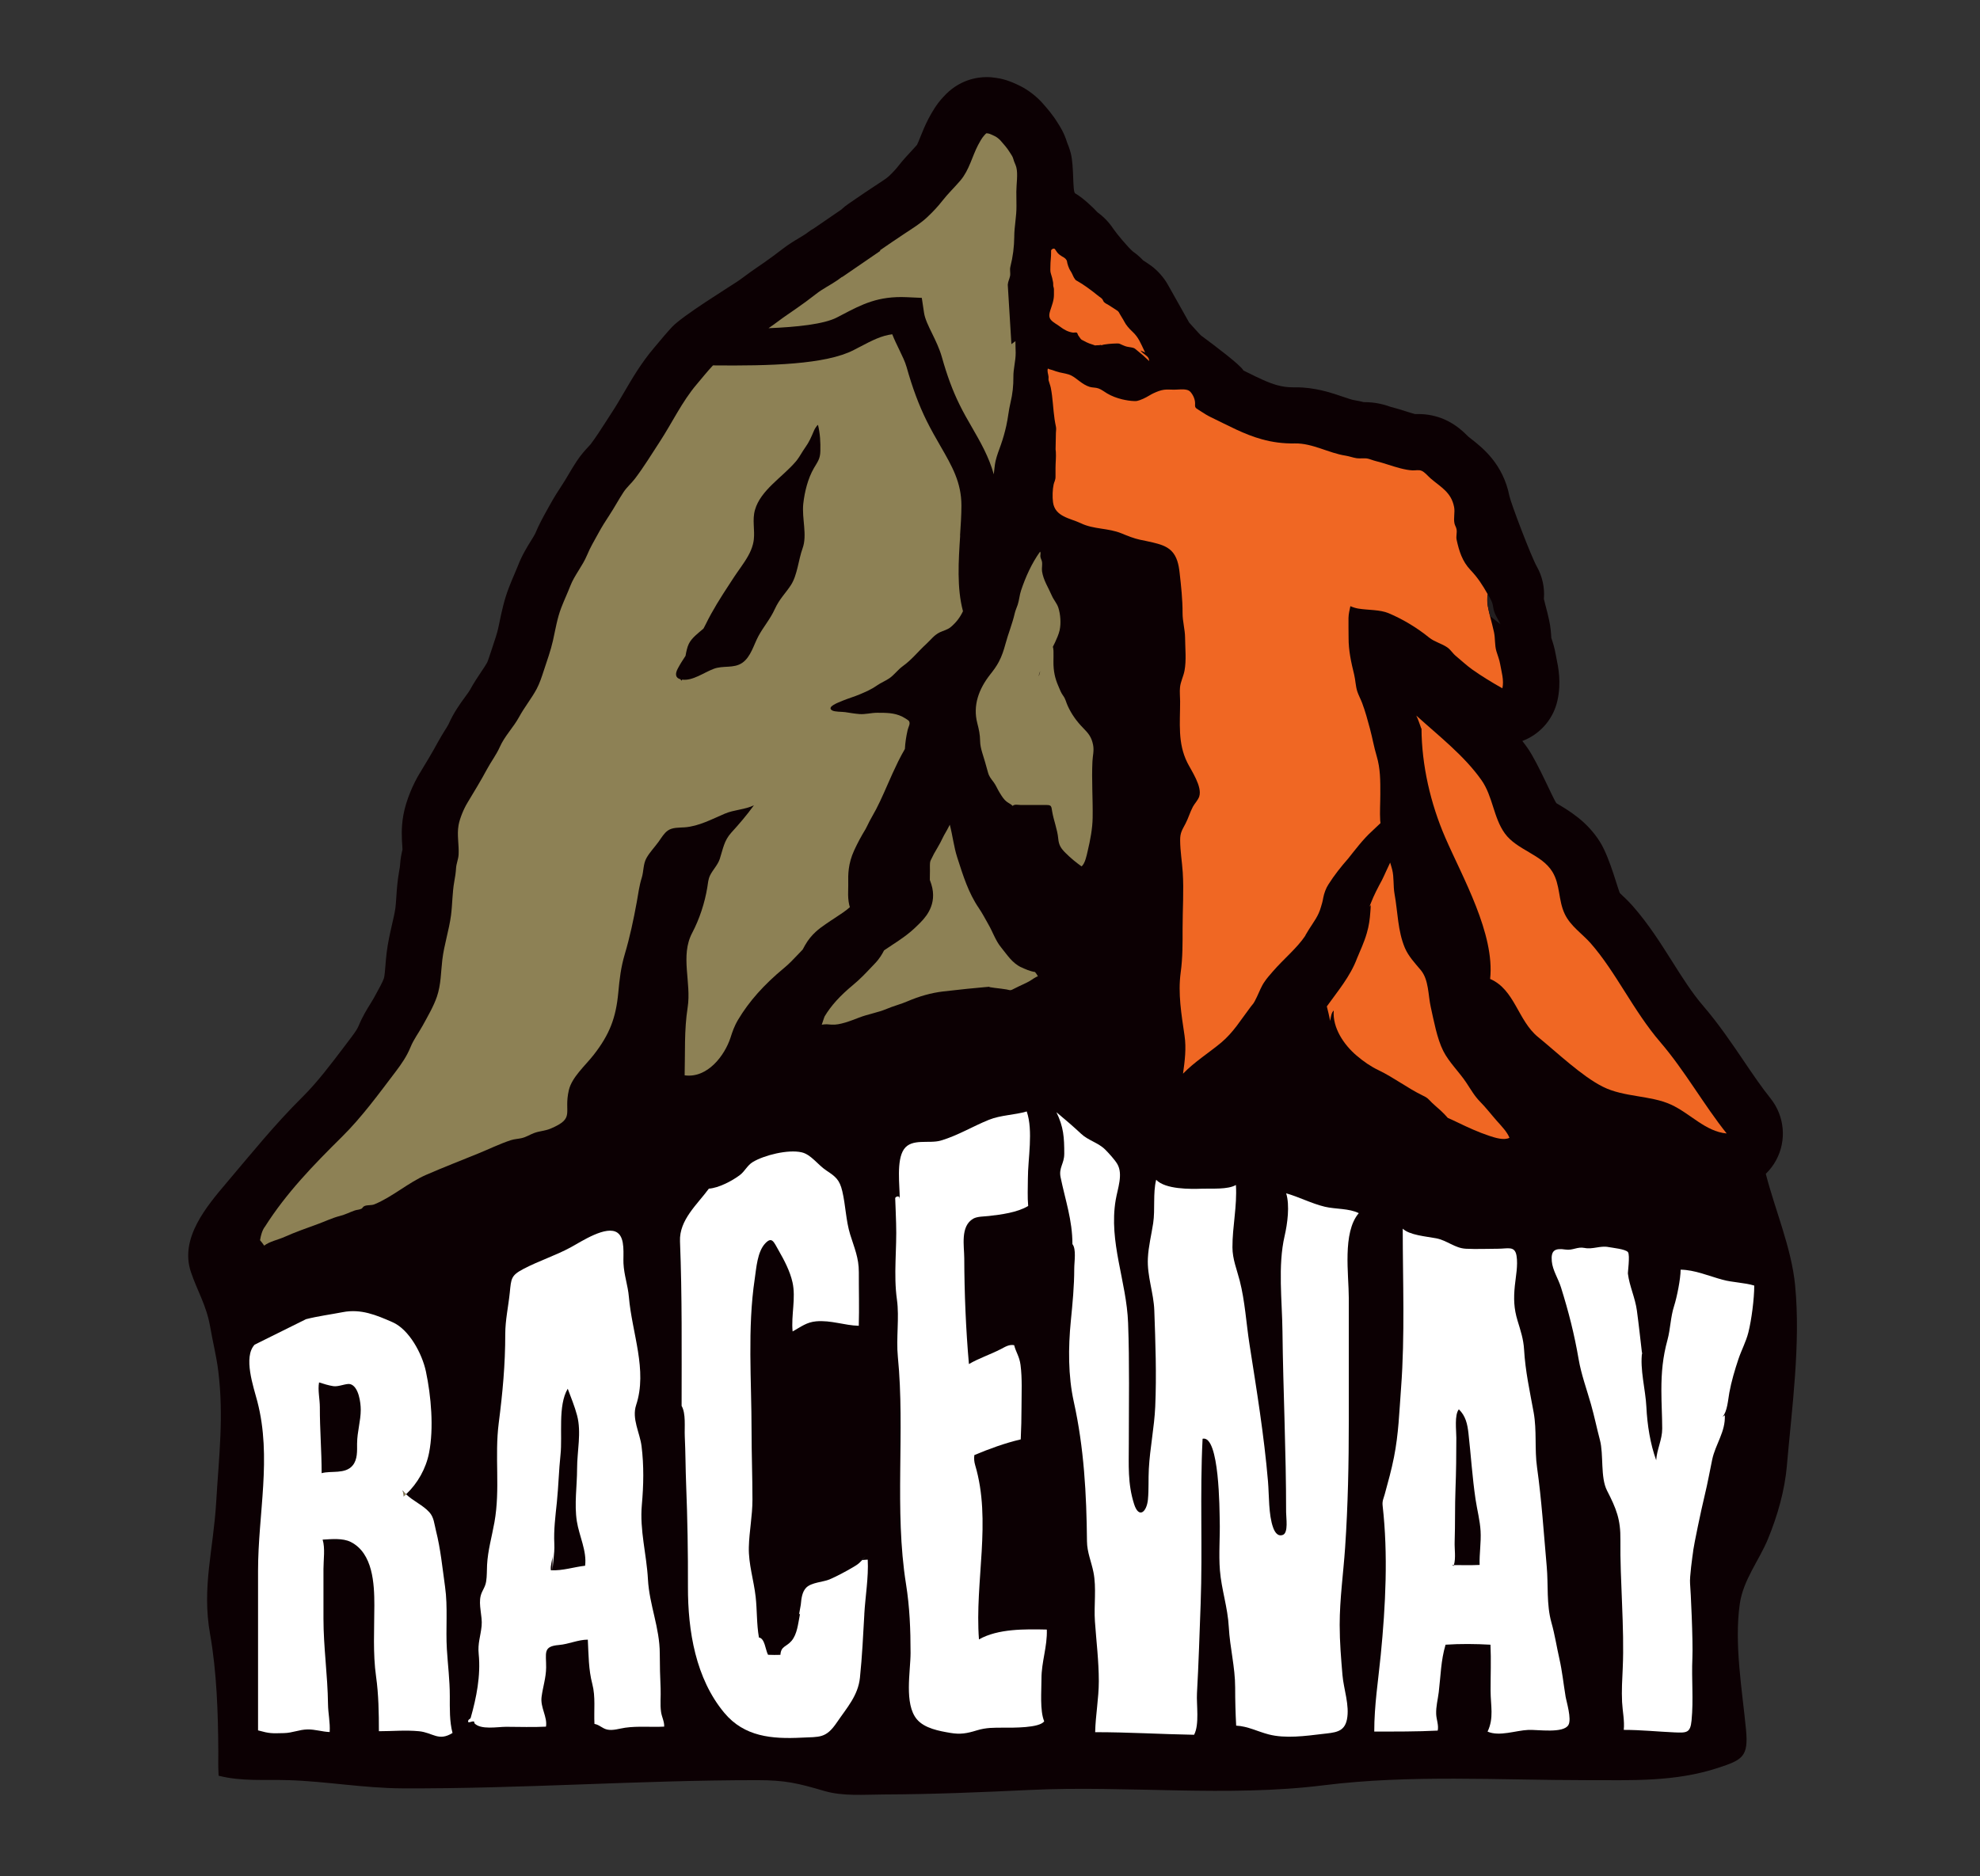
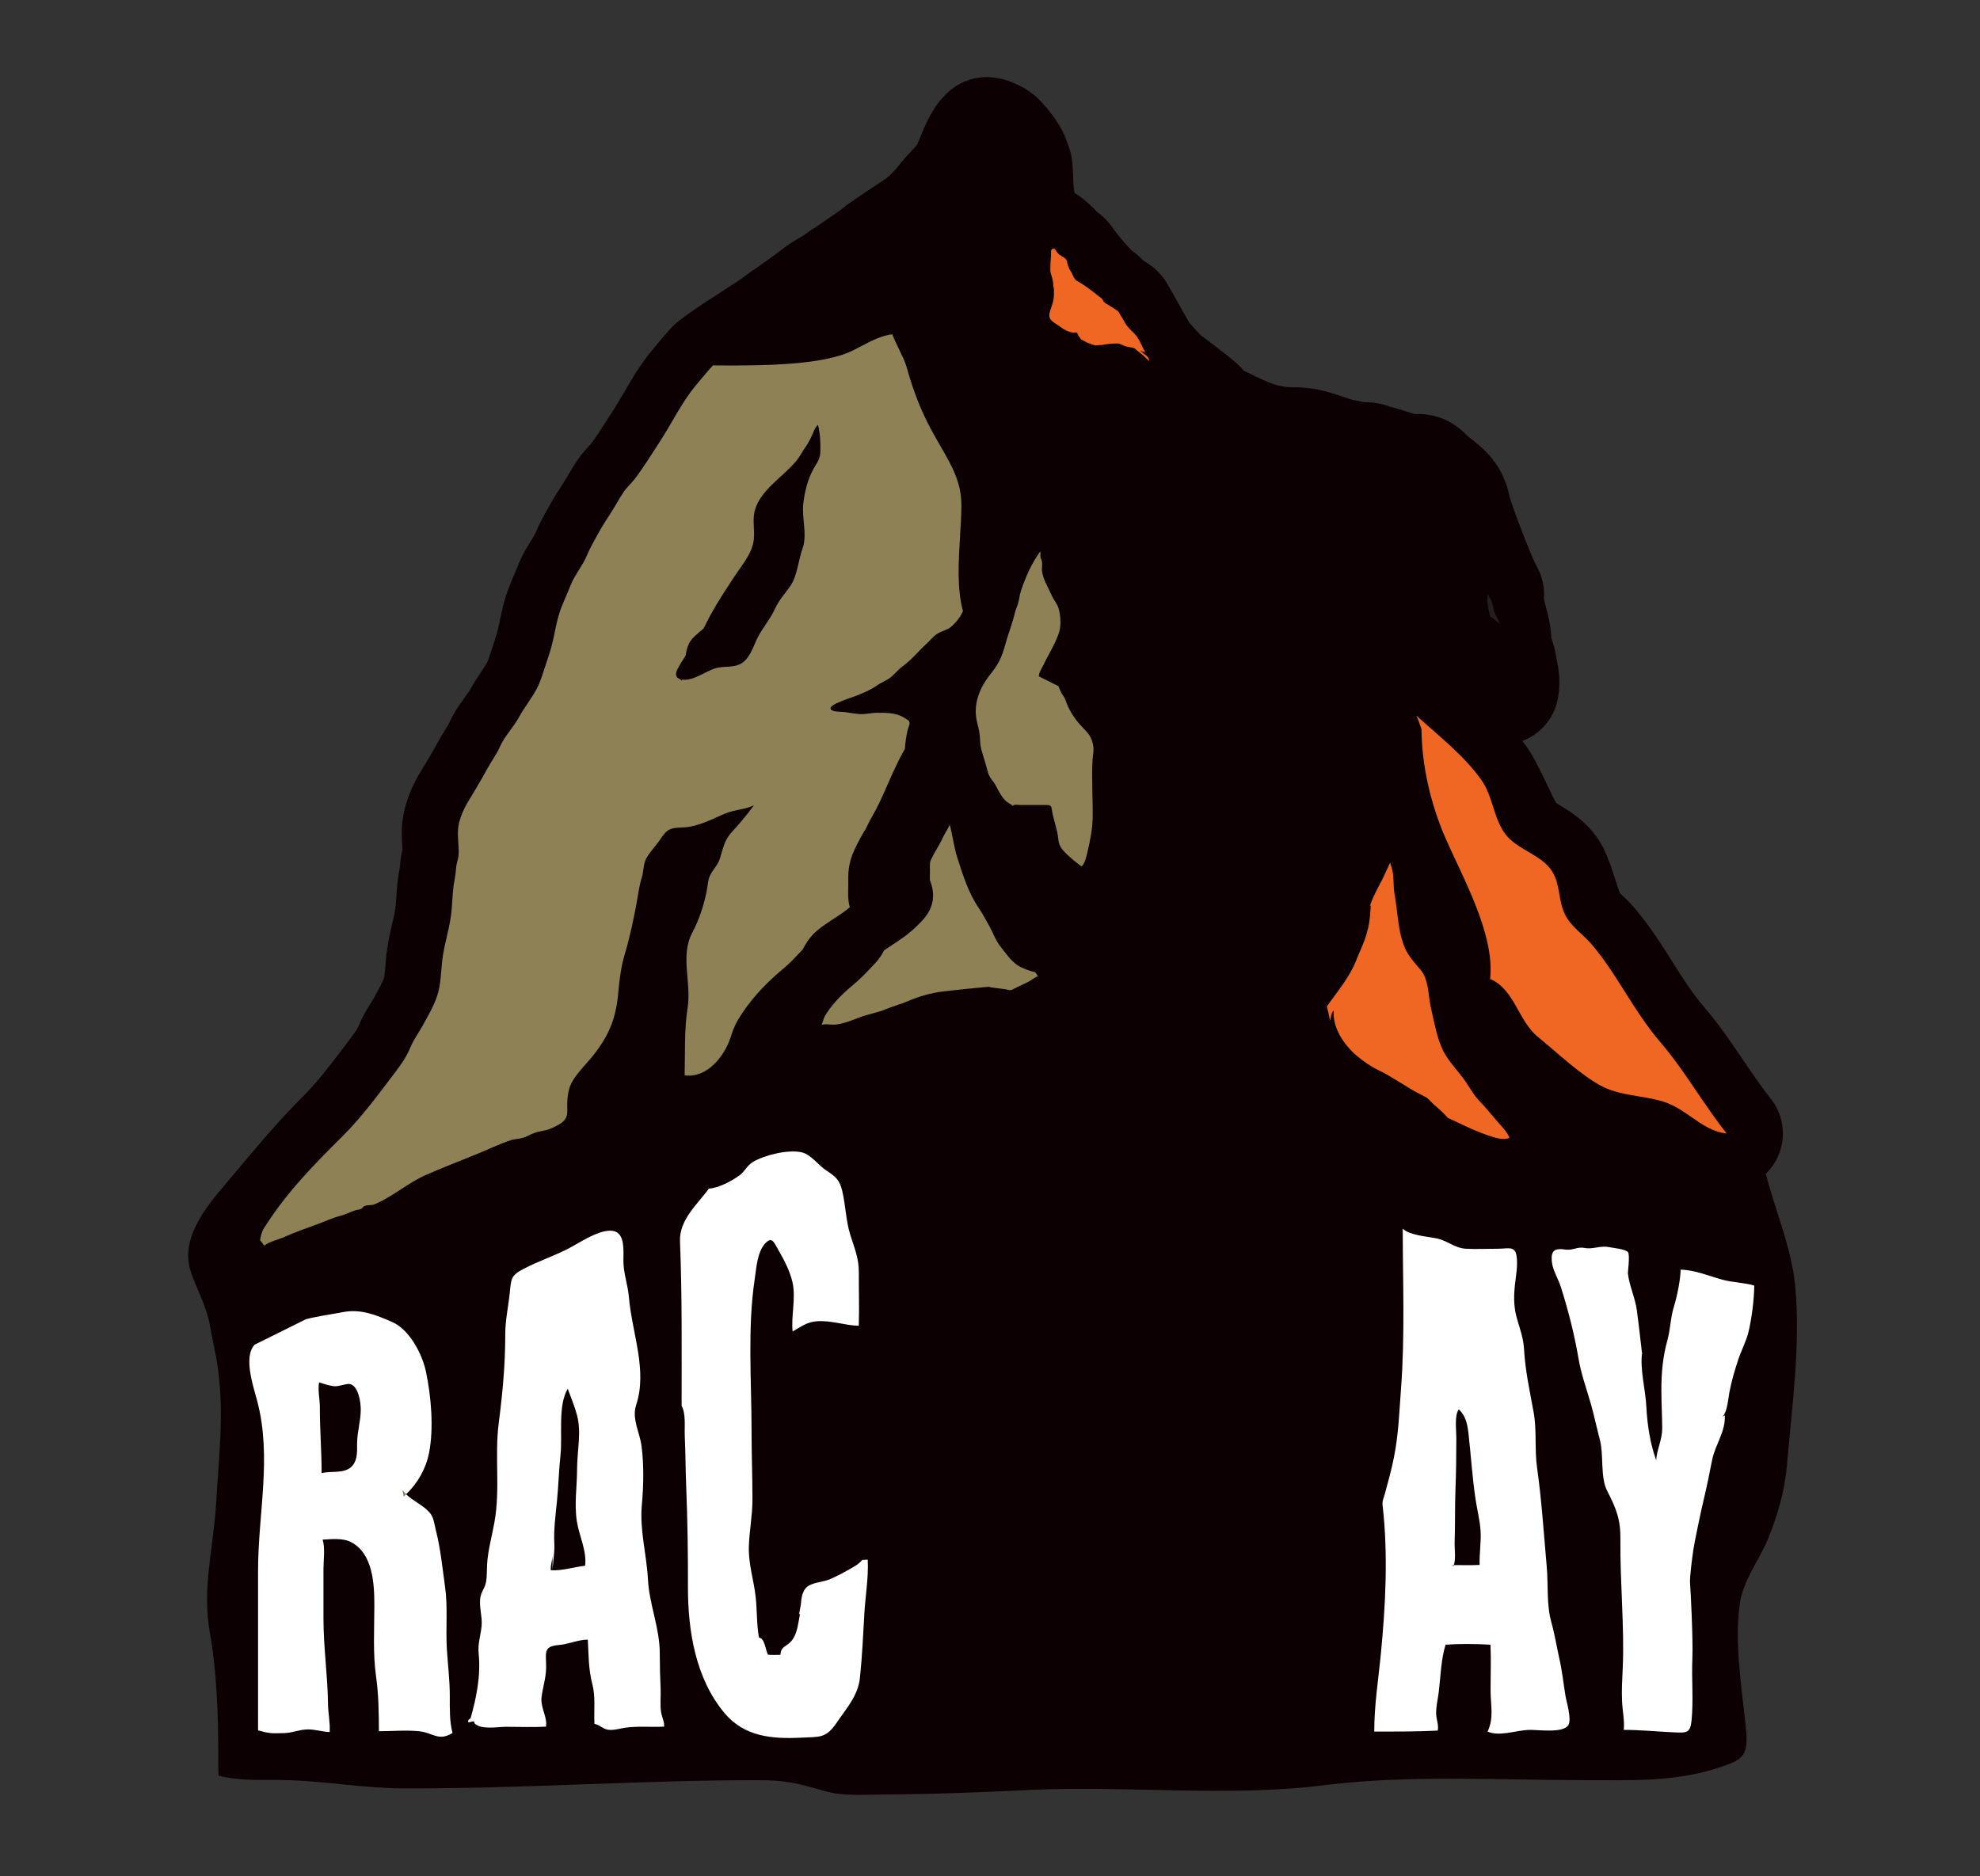
<svg xmlns="http://www.w3.org/2000/svg" viewBox="0 0 662.63 628" version="1.1" id="Layer_1">
  <rect x="0" y="0" width="662.63" height="628" fill="#333333" stroke="none" />
  <defs>
    <style>
      .st0 {
        fill: none;
      }

      .st1 {
        fill: #231f20;
      }

      .st2 {
        fill: #0c0003;
      }

      .st3 {
        fill: #f06723;
      }

      .st4 {
        fill: #fff;
      }

      .st5 {
        fill: #8d8155;
      }
    </style>
  </defs>
  <path d="M598.02,490.44c-.73,8.43-3.14,16.84-6.34,24.64-2.96,7.21-8.29,13.68-9.44,21.75-1.92,13.4.82,28.92,2.08,42.06.87,9.07-1.13,10.14-9.39,12.84-14.45,4.72-28.67,4.1-43.99,4.1-29.14,0-59.1-1.9-87.94,1.71-32.23,4.04-65.75.02-98.17,1.56-16.27.77-32.7,1.46-49,1.52-6.73.02-13.63.67-19.94-1.17-8.83-2.58-12.98-3.62-22.52-3.62-39.76,0-79.01,2.92-118.72,2.74-12.93-.06-25.37-2.34-38.02-2.74-8.03-.25-15.76.48-23.47-1.49-.2-4.02-.08-4.04-.1-8.09-.07-12.81-.52-26.71-2.76-39.33-2.79-15.75,1.1-28.01,2.06-44.28.9-15.21,2.58-28.49.68-43.79-.62-5.03-1.86-9.81-2.71-14.78-1.23-7.15-4.29-11.92-6.45-18.36-3.8-11.32,5.32-22,11.98-29.87,8.33-9.83,16.19-19.59,25.38-28.69,4.92-4.88,9.37-10.77,14.09-17,.71-.95,1.43-1.9,2.14-2.84,1.41-1.86,2.15-2.99,2.52-3.9,1.31-3.19,2.86-5.67,4-7.5.42-.68.78-1.27,1.05-1.75.24-.43.47-.87.72-1.31,1.06-1.92,2.26-4.1,2.7-5.36.24-.69.41-2.79.53-4.32.1-1.25.21-2.67.39-4.15.43-3.57,1.18-6.82,1.84-9.69.46-1.99.89-3.87,1.1-5.37.13-1.01.22-2.31.31-3.67.17-2.53.36-5.38.93-8.58.24-1.28.29-1.73.34-2.36.13-2.1.51-3.83.8-5.03-.02-.34-.04-.71-.06-1.03-.18-2.61-.42-6.18.34-10.37,0-.02,0-.04,0-.07.96-5.24,3.41-10.61,5.4-13.91l.16-.25c2.13-3.52,4.14-6.83,5.94-10.17.85-1.58,1.72-2.96,2.41-4.08.45-.71,1.06-1.68,1.22-2.04,1.73-3.92,3.94-6.94,5.56-9.16.6-.82,1.35-1.84,1.59-2.28,0-.02.02-.02.02-.04,1.29-2.36,2.62-4.36,3.8-6.11.78-1.15,1.5-2.23,1.95-3.05.29-.62.83-2.3,1.07-3.02,0-.02,0-.03.02-.05.25-.78.52-1.57.78-2.36.75-2.24,1.46-4.36,1.81-5.95.16-.71.31-1.45.46-2.18.69-3.3,1.54-7.41,3.16-11.58.62-1.62,1.25-3.09,1.81-4.39.44-1.04.87-2.02,1.2-2.88,1.33-3.47,3.04-6.22,4.41-8.44.5-.8,1.18-1.89,1.36-2.3,1.31-3.14,2.7-5.63,3.93-7.84.25-.44.51-.9.76-1.37,1.62-2.96,3.16-5.35,4.46-7.31.58-.87,1.2-1.93,1.86-3.04.83-1.4,1.76-2.98,2.85-4.64,1.49-2.26,3.05-3.94,4.09-5.05.19-.2.44-.48.56-.61,1.8-2.38,3.56-5.11,5.41-8,.66-1.03,1.32-2.06,2-3.11,1.2-1.82,2.4-3.89,3.68-6.07,2.76-4.74,5.89-10.11,10.19-15.16.48-.56.96-1.14,1.45-1.72,1.34-1.61,2.86-3.43,4.57-5.26,3.56-3.79,18.43-12.93,21.88-15.23.73-.48,1.61-1.14,2.54-1.82,1.09-.81,2.32-1.72,3.64-2.61l2.94-2.03c2.08-1.46,3.88-2.79,5.51-4.06,2.31-1.81,4.47-3.11,6.21-4.14.73-.44,1.43-.85,1.9-1.17.32-.23.63-.46.95-.69.66-.51,1.36-.96,2.07-1.36l9.02-6.19c.72-.69,1.5-1.32,2.33-1.88.73-.5,1.46-.99,2.17-1.49,2.09-1.43,4.24-2.91,6.5-4.38.34-.22.69-.45,1.04-.68,1.24-.82,3.12-2.04,3.74-2.62l.04-.04c1.31-1.22,2.32-2.31,3.17-3.39,1.57-2.02,3.14-3.7,4.53-5.19.65-.71,1.28-1.38,1.79-1.97.28-.54.76-1.73,1.11-2.62.69-1.72,1.55-3.87,2.72-6.11,1.17-2.22,2.66-4.81,4.83-7.15.02-.02.04-.04.06-.06l.07-.08c5.17-5.8,11.31-6.66,14.52-6.66,1.25,0,2.27.12,3.02.24,1.86.23,4.46.83,8.35,2.8,2.62,1.33,5.33,3.43,7.31,5.66,0,.02.02.02.03.04l.16.18c1.28,1.45,3.21,3.63,4.88,6.37l.04.06c.67,1.03,2.16,3.31,3.12,6.51.31.75.8,1.98,1.21,3.52.02.03.02.07.03.11,1.15,4.46.52,12.92,1.47,13.43,2.43,1.32,6.25,4.94,7.46,6.32,1.59,1.15,3.59,2.92,5.32,5.55.99,1.5,5.06,6.38,6.6,7.63.74.52,2.01,1.47,3.37,2.92.44.29,1.53,1.01,1.53,1.01.38.26.66.46.89.62.14.1.28.2.41.29.99.75,1.91,1.59,2.75,2.53l.37.42c.8.91,1.51,1.88,2.13,2.93.16.27.35.62.64,1.14.02.05.06.1.09.15.21.34,6.46,11.45,6.59,11.73,0,0,3.83,4.28,3.95,4.31,4.58,3.39,13.32,9.96,14.22,11.73.38.19.74.37,1.1.55,3.83,1.9,7.14,3.53,10.16,4.36,1.77.49,3.44.72,5.23.72.15,0,.3,0,.45,0h.65c6.41,0,11.78,1.82,15.7,3.16,1.37.46,3.07,1.04,3.79,1.15.02,0,.06,0,.08,0,1.23.2,2.28.45,3.09.65h.18c1.85,0,3.57.18,5.24.54,1.41.3,2.58.69,3.34.96.06.02.11.04.17.06,1.88.47,3.62,1.02,5.12,1.5.83.26,2.26.72,3.16.94.31-.02.65-.02,1.02-.02,3.07,0,5.99.6,8.71,1.77,3.98,1.72,6.58,4.32,7.98,5.71.02.02.03.04.05.06.32.26.69.55,1.1.87,3.69,2.89,10.55,8.27,12.69,19.04.47,2.34,7.23,20.15,9.18,23.62,1.85,3.29,2.67,7.06,2.35,10.81.09.38.19.78.28,1.12,0,.02,0,.03,0,.04.11.46.24.92.36,1.38.36,1.38.77,2.94,1.13,4.64.51,2.35.63,4.37.71,5.71,0,.04,0,.09,0,.13.44,1.31,1.1,3.26,1.5,5.67.03.23.12.66.21,1.08.64,3.08,1.7,8.24.34,14.29-1.3,5.8-5.26,10.64-10.69,13.06-.34.15-.69.29-1.05.43.59.77,1.19,1.54,1.74,2.34,3.54,5.03,9.02,18.12,9.74,18.54,4.11,2.42,10.32,6.07,14.63,13.1,3.32,5.43,6.11,16.55,6.58,16.99,1.24,1.15,2.78,2.59,4.3,4.32,5.22,5.94,9.27,12.36,13.2,18.57,3.4,5.39,6.61,10.47,10.25,14.7,5.21,6.06,9.5,12.39,13.64,18.5,3.07,4.54,5.98,8.82,9,12.59,4.7,5.89,5.44,14.01,1.87,20.65-.93,1.72-2.11,3.25-3.47,4.57,3.11,12.15,8.61,24.84,9.81,37.33,1.89,19.54-1.05,40.84-2.75,60.25Z" class="st2" />
  <g>
-     <path d="M280.07,147.34l-.69,1.19c.16-.44.34-.87.69-1.19Z" class="st1" />
-     <path d="M436.9,313.1c-2.84,4.27-7.26,7.81-10.94,12.06-1.02,1.22-1.9,2.11-2.85,3.56-.87,1.2-1.77,3.42-2.44,4.87-.56,1.14-.96,2.1-1.73,2.92-.02.03,0,0-.1.11l-.38.5c-3.52,4.66-5.62,8.31-9.74,11.82-3.86,3.23-9.08,6.55-12.81,10.43.6-4.24,1.14-8.5.51-12.74-1.02-7.01-2.26-14.08-1.28-21.19.68-4.97.63-9.82.63-14.84,0-6.16.44-12.48.05-18.63-.24-3.63-.84-7.01-.87-10.68-.02-2.59.65-3.42,1.82-5.67.95-1.82,1.48-3.78,2.44-5.59.56-1.05,1.74-2.25,2.13-3.44,1.07-3.32-2.65-8.65-4-11.36-3.25-6.55-2.4-13.2-2.4-20.48,0-1.5-.2-3.22-.03-4.73.2-1.9,1.15-3.65,1.5-5.53.66-3.49.22-7.54.19-11.07-.03-2.83-.85-5.38-.84-8.27.02-4.41-.5-9.17-1-13.55-.29-2.58-.85-5.35-2.77-7.24-1.64-1.62-3.96-2.25-6.14-2.78-1.46-.35-2.93-.63-4.39-.94-2.15-.47-4.07-1.27-6.12-2.11-4.49-1.85-9.28-1.3-13.61-3.39-3.51-1.69-8.69-2.14-9.33-7.06-.24-1.78-.16-4.23.21-5.94.19-.89.65-1.42.63-2.64-.02-.95,0-1.9,0-2.86,0-1.72.23-3.65.11-5.4-.02-.24-.04-.47-.07-.69,0-.03,0-.07-.02-.1.03-1.86.07-3.72.11-5.58.02-.71.16-1.3.02-2-.18-.86-.34-1.71-.47-2.58-.51-3.49-.57-7.03-1.26-10.5-.18-.87-.52-1.63-.73-2.47-.1-.42.02-.76-.02-1.18-.08-.92-.55-1.84-.23-2.79.52.32,1.17.37,1.79.61.65.24,1.24.45,1.99.64,1.37.34,2.89.48,4.12,1.12.96.5,1.83,1.23,2.69,1.87,1,.76,2.17,1.53,3.39,1.9.96.29,2,.17,2.98.53,1.04.38,1.89,1.08,2.83,1.64,1.51.91,3.3,1.57,5.02,1.99,1.33.32,2.87.57,4.23.6.67.02,1.07-.1,1.67-.3.81-.28,1.51-.61,2.26-1.01.81-.42,1.56-.94,2.39-1.32,1.1-.51,2.34-1.02,3.56-1.17,1.08-.13,2.22-.02,3.32-.02,1.36,0,3.01-.27,4.32.07.5.12.87.36,1.21.74.89,1.04,1.52,2.48,1.5,3.85-.02.69-.12,1.19.47,1.63.49.38,1.09.69,1.61,1.05,1.03.69,2.1,1.34,3.22,1.88,5.61,2.68,11.04,5.74,17.09,7.39,3.47.96,7.06,1.46,11.05,1.38,5.81-.11,11.26,3.22,16.91,4.09,1.29.2,2.51.69,3.8.87,1.27.16,2.45-.13,3.7.14.69.15,1.76.6,2.64.81,1.4.34,2.81.78,4.22,1.23,2.44.78,5.53,1.76,8.04,1.88,1.02.05,2.13-.27,3.09.15,1.04.45,2.22,1.9,3.07,2.62,3.49,2.95,6.81,4.6,7.77,9.48.36,1.8-.27,3.71.14,5.56.16.69.56,1.2.69,1.95.2,1.14-.24,2.33.02,3.49.83,3.74,1.84,7.15,4.65,10.11,2.44,2.57,4.03,5.04,5.72,8.04-.16,1.35-.19,2.68.04,3.99.2,1.13.47,2.26.76,3.4.45,1.77.95,3.54,1.32,5.3.47,2.18.2,4.34.81,6.43.43,1.45,1.01,2.81,1.26,4.31.43,2.55,1.36,5.41.75,8.11-3.54-1.99-6.83-3.99-10.15-6.34-1.87-1.34-3.57-2.96-5.35-4.42-1.17-.96-1.74-2.08-2.89-2.9-1.9-1.33-4.32-1.86-6.15-3.34-4.01-3.27-8.85-6.17-13.52-8.13-2.98-1.25-6.81-1-10.14-1.55-.9-.15-1.79-.43-2.67-.81-.26,1.28-.6,2.52-.63,3.91-.05,2.23.04,4.47.03,6.71-.02,4.23.85,8.14,1.86,12.26.46,1.89.47,3.88,1.07,5.71.43,1.28,1.1,2.49,1.58,3.75,1.09,2.87,1.85,5.73,2.65,8.7.8,2.99,1.34,6.13,2.22,9.06,1.29,4.32,1.25,8.35,1.24,12.9,0,2.89-.21,5.87-.04,8.76.02.29.05.57.1.85-.99.94-1.99,1.86-3,2.84-2.85,2.59-5.48,6.1-7.82,9.03-2.32,2.63-4.7,5.62-6.61,8.66-.83,1.25-1.46,3.04-1.72,4.42-.25,1.46-.43,1.93-.78,3.13-.83,3.01-2.39,4.91-4.06,7.56-.31.52-.88,1.42-1.17,1.95Z" class="st3" />
    <path d="M501.11,375.37c-1.89-2.13-3.73-4.55-5.72-6.56-1.93-1.94-3.12-4.1-4.71-6.49-2.35-3.53-5.77-6.79-7.67-10.55-2.11-4.19-3.15-10.09-4.2-14.76-.89-3.94-.62-9.09-3.35-12.34-1.95-2.31-4.11-4.62-5.29-7.38-2.42-5.72-2.36-11.96-3.47-18.08-.48-2.66-.14-5.56-.78-8.11-.2-.8-.45-1.59-.69-2.38-.86,1.73-1.77,3.92-2.73,5.84-1.41,2.62-2.67,4.99-3.71,7.68-.1.26-.39.97-.47,1.21.14-.07.3-.52.35-.52.11.39-.04,1.75-.07,2.32-.16,2.31-.43,4.52-1.18,7.07-.94,3.25-2.11,5.57-3.27,8.43-2.29,6.13-6.54,11.09-10.11,16.1.42,1.61.79,3.23,1.12,4.86.22-1.3.39-2.79,1.19-3.48-.45,5.77,3.38,11.45,7.65,15.08,2.35,1.99,4.65,3.6,7.38,4.91,5.08,2.44,9.66,5.98,14.71,8.44.92.45,1.47.7,2.21,1.49,1.25,1.35,2.57,2.39,3.91,3.62.82.76,1.59,1.56,2.31,2.4,1.13.49,2.24,1.01,3.34,1.54,3.4,1.65,6.91,3.25,10.51,4.45,1.85.61,4.95,1.64,6.79.66-.83-2.03-2.61-3.83-4.04-5.45Z" class="st3" />
    <path d="M502.16,208.93l-3.47-2.69c-.29-1.14-.56-2.27-.76-3.4-.23-1.31-.2-2.64-.04-3.99.06.11.12.21.18.32.85,1.52,1.4,2.31,1.64,4.05.3,2.19,1.42,3.63,2.44,5.71Z" class="st1" />
    <path d="M210.31,291.5c-.43,4.44.72,9.47.92,13.89.12,2.63.29,5.35.6,8.02" class="st0" />
    <path d="M384,119.38c-.74-.75-1.66-1.15-2.29-2.02-.02-.02-.03-.04-.05-.06.3.13.6.25.89.38.23.1.47.2.7.31-.1-.17-.18-.35-.27-.53-1.23-2.55-1.95-4.56-4-6.45-1.07-.99-2.13-2.17-2.78-3.47-.42-.84-.98-1.57-1.41-2.39-.16-.3-.27-.5-.36-.65l-.37-.42s-.02,0-.02-.01c-.14-.1-.32-.22-.6-.4-.77-.52-1.56-1.02-2.35-1.52-.51-.32-1.24-.62-1.65-1.08-.18-.2-.23-.39-.34-.62-.31-.65-.86-.86-1.4-1.3-1.28-1.04-2.59-2.05-3.93-3.01-1.07-.77-2.18-1.48-3.32-2.13-.32-.13-.57-.35-.74-.64-.49-.62-.77-1.53-1.17-2.22-.22-.38-.49-.77-.68-1.17-.27-.55-.5-1.26-.66-1.86-.11-.43-.07-.77-.33-1.15-.41-.63-.99-.88-1.58-1.23-.5-.3-.99-.67-1.37-1.12-.12-.14-.21-.31-.33-.45-.16-.2-.5-.81-.71-.92-.23-.13-.73.08-.9.25-.29.27-.23.52-.22.89.04,1.56-.24,3.09-.23,4.65,0,.88-.12,1.78.18,2.61.31.87.55,1.9.71,2.82.09.48,0,.94.1,1.4.07.32.18.51.19.88.02.64,0,1.28,0,1.93,0,1.87-.66,3.46-1.22,5.2-.36,1.12-.6,2.29.26,3.24.8.89,2,1.44,2.94,2.17,1.27.98,2.74,1.82,4.36,2.03.03,0,.06,0,.09.01.34.04,1.01-.19,1.29.07.17.16.26.61.38.8.23.37.5.72.74,1.07.32.47.59.52,1.13.8.61.35,1.23.65,1.89.9.51.17,1.02.34,1.53.51.43.19.29.15.65.11.43-.05.81-.04,1.23-.04.06-.08.14-.12.24-.11.12.03.24.06.37.09.28,0,.51-.15.78-.19.55-.09,1.08-.15,1.63-.22.93-.1,1.84-.13,2.78-.16.52-.02.7,0,1.19.22.51.24,1.07.49,1.59.68.61.23,1.33.29,1.98.41.68.13,1.05.19,1.58.67.78.72,1.61,1.28,2.38,1.98.71.64,1.39,1.27,2.08,1.93-.05-.61-.14-1.01-.57-1.44Z" class="st3" />
    <path d="M350.1,74.03c2.2,6.85,2.54,15.88.64,22.89-1.32,4.89-3.1,8.72-3.09,13.9,0,1.9-.12,3.83-.02,5.72.1,1.78.79,3.6,1.23,5.32.34,1.32,1.02,2.71,2.22,3.49.47.31.95.51,1.43.62" class="st0" />
-     <path d="M347.65,226.37c0-1.26,1.03-2.7,1.56-3.82,1.2-2.56,2.68-4.98,3.87-7.53.54-1.17,1.26-2.78,1.54-4.08.5-2.3.29-5.26-.42-7.5-.49-1.53-1.55-2.59-2.18-4.05-1.19-2.76-2.86-5.22-3.29-8.18-.15-1.07.18-2.21-.03-3.27-.12-.58-.44-1.02-.52-1.63s.22-1.18-.1-1.67c-2.81,3.9-4.84,8.44-6.37,12.99-.53,1.58-.6,3.19-1.12,4.77-.31.95-.75,1.84-.98,2.83-.8,3.52-2.19,6.83-3.13,10.34-.56,2.09-1.2,4.03-2.2,5.93-.81,1.55-1.81,2.88-2.93,4.3-3.75,4.78-5.83,10.28-4.29,16.23.56,2.18.92,3.8.95,6.02.02,1.32.31,2.56.69,3.83.62,2.04,1.34,4.32,1.91,6.54.39,1.51,1.01,2.16,1.9,3.35.83,1.11,1.3,2.39,2.04,3.56s1.28,2.17,2.41,3.04c.6.46,1.45.83,1.96,1.38.5-.66,1.96-.32,2.7-.31,2.88.01,5.75-.01,8.63,0,1.65,0,1.59.45,1.87,2.15.5,3.01,1.76,6.07,2.03,9.07.19,2.18.88,3.28,2.48,4.86,1.66,1.65,3.41,3.11,5.32,4.46,1.22-.91,1.76-3.91,2.06-5.15.85-3.58,1.6-7.44,1.66-11.12.1-6.27-.37-12.59-.07-18.86.1-2.02.6-3.56.21-5.55-.5-2.57-1.52-3.81-3.33-5.65-2.16-2.2-3.9-4.62-5.17-7.43-.55-1.2-.69-2.24-1.49-3.33s-1.04-1.92-1.62-3.24c-1.2-2.73-1.67-5.18-1.65-8.2,0-1.21.06-2.45.01-3.66-.04-1.08-.39-1.8-.59-2.82-.21-1.08-.07-2.66.02-3.76.07-.97.58-1.83.56-2.8" class="st5" />
+     <path d="M347.65,226.37c0-1.26,1.03-2.7,1.56-3.82,1.2-2.56,2.68-4.98,3.87-7.53.54-1.17,1.26-2.78,1.54-4.08.5-2.3.29-5.26-.42-7.5-.49-1.53-1.55-2.59-2.18-4.05-1.19-2.76-2.86-5.22-3.29-8.18-.15-1.07.18-2.21-.03-3.27-.12-.58-.44-1.02-.52-1.63s.22-1.18-.1-1.67c-2.81,3.9-4.84,8.44-6.37,12.99-.53,1.58-.6,3.19-1.12,4.77-.31.95-.75,1.84-.98,2.83-.8,3.52-2.19,6.83-3.13,10.34-.56,2.09-1.2,4.03-2.2,5.93-.81,1.55-1.81,2.88-2.93,4.3-3.75,4.78-5.83,10.28-4.29,16.23.56,2.18.92,3.8.95,6.02.02,1.32.31,2.56.69,3.83.62,2.04,1.34,4.32,1.91,6.54.39,1.51,1.01,2.16,1.9,3.35.83,1.11,1.3,2.39,2.04,3.56s1.28,2.17,2.41,3.04c.6.46,1.45.83,1.96,1.38.5-.66,1.96-.32,2.7-.31,2.88.01,5.75-.01,8.63,0,1.65,0,1.59.45,1.87,2.15.5,3.01,1.76,6.07,2.03,9.07.19,2.18.88,3.28,2.48,4.86,1.66,1.65,3.41,3.11,5.32,4.46,1.22-.91,1.76-3.91,2.06-5.15.85-3.58,1.6-7.44,1.66-11.12.1-6.27-.37-12.59-.07-18.86.1-2.02.6-3.56.21-5.55-.5-2.57-1.52-3.81-3.33-5.65-2.16-2.2-3.9-4.62-5.17-7.43-.55-1.2-.69-2.24-1.49-3.33s-1.04-1.92-1.62-3.24" class="st5" />
    <path d="M436.25,352.3c1.77-.72,3.43-1.59,4.72-2.79,1.79-1.66,3.06-4.14,3.87-6.4.49-1.38.39-3.92,1.5-4.87-.45,5.77,3.38,11.45,7.65,15.08,2.35,1.99,4.65,3.6,7.38,4.91,5.08,2.44,9.66,5.98,14.71,8.44.92.45,1.47.7,2.21,1.49,1.25,1.35,2.57,2.39,3.91,3.62.82.76,1.59,1.56,2.31,2.4" class="st0" />
    <path d="M407.06,373.53c-.02-.82.78-1.72,1.18-2.36.87-1.44,1.74-2.88,2.66-4.28" class="st0" />
    <path d="M341.72,323.74c-3.01-1.44-4.66-4.15-6.68-6.63-.95-1.15-1.65-2.46-2.31-3.81-.65-1.33-1.25-2.7-2.01-4-1.03-1.8-1.91-3.53-3.07-5.24-3.59-5.24-5.32-10.94-7.31-17.1-1.12-3.49-1.54-7.33-2.48-10.92-.6,1.19-1.25,2.37-1.94,3.55-.16.27-.36.69-.58,1.14-.39.81-.87,1.8-1.54,2.89-.88,1.43-1.67,2.9-2.35,4.37-.24.52-.27,1.1-.24,2.95v.83c0,.48,0,.98-.02,1.46-.02.47-.03,1.03-.01,1.31.04.12.11.32.17.47.2.54.47,1.3.66,2.21,1.34,6.43-2.81,10.43-4.8,12.36l-.5.49c-2.67,2.62-5.45,4.45-7.89,6.05-.75.49-1.52.99-2.28,1.52l-.2.13c-.15.1-.34.23-.5.35-.01.03-.03.06-.04.09-.54,1.02-1.34,2.56-3.11,4.39-.42.44-.83.88-1.24,1.3-1.79,1.89-3.64,3.85-6.01,5.81-4.34,3.59-7.34,6.92-9.46,10.47-.11.2-.33.9-.5,1.4l-.08.25c-.12.39-.25.76-.39,1.14,1.34-.23,2.15-.12,3.31-.02,2.72.21,6.47-1.32,9.16-2.35,3.08-1.19,6.24-1.65,9.29-2.93,2.32-.98,4.63-1.54,6.94-2.53,3.88-1.66,7.89-2.82,11.95-3.3,11.62-1.37,20.39-1.95,15.74-1.59-1.85.14,3.74.59,5.48.93,1.38.27,1.11.49,2.79-.4,1.68-.88,3.38-1.53,5.01-2.47.79-.46,1.85-1.32,2.67-1.53-.27-.53-.59-1-.97-1.44-1.63-.23-3.46-1.04-4.65-1.61Z" class="st5" />
    <path d="M321.29,179.27c.24-3.61.46-7.01.46-10.05,0-7.75-3.11-13.15-7.06-19.99-1.51-2.62-3.08-5.35-4.59-8.4-2.62-5.31-4.75-11.04-6.71-18.02-.5-1.76-1.46-3.72-2.46-5.79-.78-1.61-1.62-3.33-2.33-5.14-3.74.5-6.61,2-11.16,4.38l-1.69.88c-9.41,4.88-28.08,5.35-47.15,5.16-1.89,2.01-3.63,4.21-5.4,6.29-4.97,5.83-8.29,12.99-12.46,19.35-2.67,4.08-5.24,8.31-8.22,12.24-1.21,1.6-2.76,2.88-3.86,4.56-1.68,2.55-3.05,5.16-4.73,7.7-1.37,2.06-2.49,3.86-3.66,6-1.41,2.58-2.71,4.72-3.82,7.39-1.46,3.54-4.23,6.75-5.59,10.28-.95,2.45-2.05,4.76-3.02,7.28-1.36,3.5-1.99,7.46-2.79,11.04-.74,3.32-2.01,6.79-3.09,10.1-.61,1.9-1.39,4.26-2.38,6.1-1.73,3.2-4.07,6.07-5.82,9.28-1.92,3.55-4.87,6.42-6.49,10.1-1.15,2.6-2.9,4.87-4.26,7.4-2.08,3.87-4.35,7.59-6.57,11.27-1.28,2.11-2.58,5.28-2.98,7.53-.58,3.25.19,6.57.02,9.81-.08,1.56-.75,2.98-.85,4.51-.11,1.64-.29,2.88-.6,4.54-.67,3.72-.61,7.59-1.1,11.34-.66,4.94-2.31,9.87-2.9,14.81-.49,4.07-.42,8.3-1.81,12.36-1.11,3.25-3.05,6.56-4.72,9.61-1.41,2.57-3.04,4.65-4.14,7.36-1.23,2.98-2.94,5.49-4.93,8.11-5.67,7.46-11.26,15.17-17.98,21.83-9.52,9.41-18.67,18.84-25.78,30.09.11-.07-1.05.87-1.64,4.53.47.57.96,1.14,1.39,1.81,1.77-1.4,4.64-1.95,6.78-2.91,3.61-1.62,7.28-2.89,11.05-4.27,2.46-.89,5.03-2.13,7.5-2.75,1.8-.45,3.25-1.24,4.95-1.83.87-.3,1.43-.19,2.28-.6.37-.17.41-.63.96-.87,1.05-.47,2.29-.16,3.34-.59,6.04-2.47,11.31-7.25,17.35-9.88,5.74-2.5,11.53-4.73,17.4-7.13,3.63-1.48,7.38-3.31,10.95-4.47,1.13-.36,2.37-.42,3.5-.66,1.68-.37,2.73-1.16,4.3-1.74,1.86-.69,3.64-.68,5.52-1.48,8.37-3.56,4.25-5.17,6.08-12.89,1.03-4.33,5.47-8.16,8.28-11.75,5.35-6.84,7.48-12.43,8.26-20.86.43-4.62.86-8.43,2.18-12.89,1.7-5.73,2.94-11.58,4.01-17.46.49-2.7.82-5.44,1.65-8.06.7-2.21.44-4.64,1.63-6.71,1.12-1.95,2.77-3.64,4.08-5.47.88-1.24,1.78-2.79,3.06-3.68,1.56-1.08,3.82-.92,5.65-1.06,4.68-.35,9.11-2.75,13.39-4.57,3.11-1.33,6.75-1.34,9.74-2.8-2.31,3.2-4.88,6.21-7.53,9.11-2.48,2.72-2.79,5.44-3.89,8.82-.68,2.08-2.34,3.64-3.26,5.55-.64,1.32-.69,2.6-.92,4.02-.84,5.13-2.63,10.61-5.05,15.19-4.09,7.75-.21,16.59-1.53,25.01-1.18,7.56-.81,15.07-1,22.68,7.63,1.06,13.42-6.63,15.37-12.67l.08-.25c.48-1.49,1.14-3.51,2.42-5.66,3.7-6.19,8.61-11.72,15.47-17.4,1.64-1.35,3.11-2.91,4.82-4.71.45-.47.9-.95,1.36-1.43.02-.06.06-.11.09-.18.2-.38.43-.79.69-1.26,2.11-3.72,4.91-5.67,6.78-6.96l.2-.14c1.05-.74,2.07-1.4,3.05-2.04,1.91-1.25,3.59-2.35,4.96-3.58-.16-.54-.31-1.16-.41-1.86-.23-1.57-.18-3.04-.15-4.21,0-.36.02-.72.02-1.07v-.83c-.05-2.9-.09-6.53,1.99-11.05,1.1-2.41,2.4-4.82,3.83-7.15.18-.3.43-.81.69-1.36.38-.78.84-1.74,1.46-2.78,1.9-3.23,3.51-6.88,5.2-10.74,1.1-2.5,2.25-5.1,3.52-7.68.74-1.5,1.5-2.9,2.27-4.22.11-2.1.42-4.14.92-6.35.22-1.03,1-2.07.47-2.96-.2-.36-1.86-1.32-2.31-1.54-2.69-1.3-5.4-1.26-8.34-1.27-2.03,0-3.98.59-5.98.43-1.59-.13-3.15-.39-4.73-.64-1.09-.17-3.51-.04-4.41-.6-1.95-1.21,2.22-2.66,3.5-3.21,1.92-.8,3.9-1.34,5.83-2.17,2.04-.87,3.92-1.67,5.76-2.98,1.34-.94,2.84-1.5,4.11-2.39,1.57-1.07,2.8-2.83,4.42-4,3.16-2.27,5.11-4.9,7.9-7.45,1.55-1.41,2.61-2.98,4.53-3.91,1.19-.57,2.59-.86,3.68-1.77,1.87-1.56,3.19-3.37,4.09-5.31-2.08-7.72-1.5-16.67-.94-25.33ZM274.54,151.01c-.05,2.58-.92,3.56-2.16,5.68-2.02,3.49-3.11,7.94-3.55,11.89-.54,4.91,1.4,10.46-.24,14.96-1.39,3.83-1.73,8.96-3.92,12.32-1.86,2.84-3.79,4.55-5.38,8.02-1.53,3.34-3.76,5.88-5.45,8.98-1.59,2.91-2.55,7.03-5.44,9s-6.32.78-9.57,2.01c-3.33,1.26-7.05,4.09-10.54,3.6l-.19.35c-.22-.13-.31-.29-.34-.46-1.77-.43-1.88-1.82-.92-3.61.77-1.45,1.65-2.84,2.58-4.23.25-1.39.54-2.87,1.09-4,.98-2.02,3.04-3.5,4.91-5.12.27-.48.53-.98.78-1.49,2.26-4.64,5.04-9.02,7.91-13.39.5-.78,1.01-1.55,1.52-2.33.74-1.14,1.56-2.26,2.35-3.4,1.7-2.44,3.33-4.91,4.01-7.66.12-.5.22-1.01.28-1.52.38-3.34-.56-6.57.38-9.9,1.87-6.66,9.17-10.94,13.68-16.24.12-.15.25-.29.36-.44,1.02-1.33,1.78-2.84,2.76-4.21,1.38-1.91,2.04-3.53,2.96-5.68.26-.61.61-1.13.97-1.61.13-.11.25-.22.37-.34.72,3.01.86,5.71.79,8.83Z" class="st5" />
-     <path d="M339.43,79.13c.03-3.39.78-6.76.74-10.15-.02-1.6-.02-3.21-.04-4.82,0-2.43.58-5.9,0-8.15-.25-.96-.74-1.73-1.01-2.81-.2-.82-.79-1.57-1.19-2.22-.86-1.43-2.1-2.81-3.14-3.99-.38-.43-1.23-1.11-1.76-1.37-.3-.16-1.82-.88-2.17-.92-1-.1-.58-.32-1.53.69-.73.78-1.5,2.22-1.99,3.13-2,3.8-2.97,8.42-5.93,11.89-1.95,2.3-4.19,4.42-6.03,6.79-1.57,2.01-3.28,3.82-5.19,5.6-2.09,1.96-4.91,3.71-7.32,5.3-2.84,1.86-5.61,3.79-8.4,5.69.06.05.11.11.16.16l-12.78,8.77s-.04-.03-.07-.04c-.5.38-.99.74-1.5,1.1-2.39,1.65-4.95,2.85-7.25,4.67-2.12,1.67-4.26,3.23-6.43,4.74l-3.07,2.12c-2.07,1.39-4.18,3.1-6.34,4.54,9.43-.38,18.55-1.33,22.91-3.6l1.65-.86c6.78-3.55,12.12-6.35,21.7-5.92l5.04.23.75,5c.29,2,1.46,4.4,2.71,6.94,1.2,2.47,2.45,5.03,3.25,7.85,1.75,6.24,3.63,11.3,5.91,15.92,1.32,2.71,2.79,5.25,4.21,7.7,2.77,4.82,5.62,9.75,7.26,15.64.2-1.41.26-2.92.59-4.41.43-1.88,1.16-3.71,1.76-5.4.76-2.14,1.37-4.34,1.84-6.45.59-2.58.78-5.17,1.41-7.75.69-2.85.99-5.7.96-8.53-.04-2.8.78-5.3.77-8.15,0-1.29-.11-2.58-.09-3.88-.44.33-.89.67-1.34,1.01l-1.22-19.88c.1-1.16.52-1.78.76-2.88.22-1.05-.16-2.04.11-3.13.87-3.5,1.26-6.56,1.31-10.18Z" class="st5" />
    <path d="M475.72,243.8c.06,12.35,3.04,25.21,7.94,36.51,5.8,13.38,16.65,32.23,15.03,47.35,8.28,3.57,9.27,13.95,16.06,19.46,6.25,5.08,14.57,13.05,21.64,16.61s15.94,2.84,22.81,5.98c6.46,2.95,11.54,9.03,18.65,9.67-7.71-9.65-14.01-21.03-22.21-30.57-9.05-10.53-14.84-23.46-23.33-33.12-2.71-3.09-6.73-5.7-8.66-9.79-2.2-4.64-1.45-9.73-4.13-14.11-3.57-5.84-11.86-7.26-15.9-12.82-3.83-5.28-4.01-12.43-7.82-17.84-5.76-8.2-14.31-14.81-21.83-21.63,1.09,2.24,1.74,4.9,1.73,4.29Z" class="st3" />
  </g>
  <path d="M289.8,520.78c-.41.46-.81.93-1.23,1.38-.12,0-.25.02-.38.02l1.6-1.41Z" class="st1" />
  <path d="M135.91,500.18c-.43-.4-.83-.83-1.19-1.32.02.29.47,1.37.36,2.07.29-.25.56-.49.83-.75ZM85.14,459.31c-.47.83-.52,2.17-.35,3.64l1.52-4.56c-.45.15-.86.39-1.17.92Z" class="st5" />
  <g>
    <path d="M156.66,576.11c.06-.78.71-.6.88-1.19,1.88-6.66,3.38-14.01,2.66-21.31-.36-3.63.62-5.83.98-9.41.33-3.26-1.13-7.01-.29-10.16.47-1.77,1.48-2.7,1.8-4.69.3-1.86.21-3.64.31-5.54.26-4.89,1.61-9.48,2.47-14.3,2.01-11.26-.01-21.98,1.45-33.32,1.28-9.95,2.18-19.51,2.17-29.64,0-4.71,1.04-9.25,1.51-13.87.48-4.79.43-5.78,4.58-7.96,5.17-2.72,10.73-4.47,15.8-7.22,3.63-1.97,12.01-7.56,15.7-4.87,2.61,1.89,1.83,7.34,1.97,10.21.19,3.98,1.48,7.36,1.81,11.23,1.04,12.2,6.29,24.5,2.43,36.21-1.52,4.61,1.24,9.23,1.81,13.75.82,6.55.69,13.08.1,19.63-.77,8.5,1.58,16.49,2.04,24.95.47,8.61,3.96,16.19,3.96,24.9,0,3.85.11,7.84.28,11.58.12,2.64-.23,5.36.16,7.97.24,1.63,1.13,3.2,1.03,4.85-4.32.23-8.72-.24-13.01.36-1.85.26-4.19,1.06-6.08.62-1.68-.39-2.56-1.6-4.24-1.89-.23-4.46.41-9.05-.71-13.33-1.29-4.92-1.24-9.69-1.51-14.87-3.28,0-6.35,1.51-9.69,1.79-5.44.45-4.21,2.68-4.26,7.54-.04,3.51-1.1,6.49-1.53,9.86-.45,3.55,2.02,6.71,1.48,9.93-4.41.24-8.91.05-13.34.05-2.9,0-8.51,1.11-10.64-1.22.23-1.47-2.17.42-2.09-.63ZM184.91,520.76c-.08,1.67-.76,3.17-.56,4.82,3.98.19,7.61-1.08,11.47-1.52.61-4.99-2.01-10-2.77-14.87-.9-5.77.08-11.84.08-17.64s1.5-12.12,0-17.79c-.78-2.97-2.07-6.09-3.13-8.95-3.36,5.69-1.72,15.53-2.42,22.09-.56,5.28-.68,10.63-1.22,15.91-.47,4.58-1.09,9.26-.85,13.93.18,3.58-.73,6.94-.59,10.4" class="st4" />
    <path d="M289.26,540.3c-.41,7.1-.73,14.18-1.47,21.23-.63,5.99-4.32,9.98-7.68,14.92-3.7,5.47-5.76,4.85-11.85,5.15-9.91.5-19.18-.28-25.86-8.3-9.57-11.48-12.21-27.33-12.17-42.22.04-11.23-.15-22.81-.6-34.07-.22-5.39-.2-10.82-.46-16.23-.14-3.07.43-7.66-1.06-10.22,0-18.34.19-36.79-.54-55.08-.29-7.18,5.82-12.37,9.66-17.63,3.3-.23,7.79-2.59,10.38-4.55,1.71-1.3,2.46-3.25,4.35-4.38,3.77-2.26,11.75-4.28,16.32-3.23,3.16.72,5.42,4.21,8.28,6.09,3.11,2.06,4.41,3.07,5.32,6.9,1.14,4.81,1.19,9.81,2.65,14.54,1.41,4.55,2.9,7.75,2.89,12.62-.02,5.96.16,11.97-.02,17.91-4.75-.11-9.29-1.93-14.27-1.49-3.19.29-5,1.79-7.87,3.39-.54-5.37,1.15-11.17-.04-16.46-.83-3.7-2.75-7.37-4.64-10.66-1.64-2.86-2.21-4.77-4.49-2.35-2.65,2.82-2.97,8.27-3.51,11.89-2.47,16.5-1.06,34.13-1.06,50.82,0,7.68.3,15.35.3,23.05,0,5.49-1.08,10.57-1.21,15.92-.14,5.64,1.66,11.04,2.28,16.6.51,4.56.3,9.07,1.1,13.63,2,.27,2.15,4.14,3.05,5.78,1.37.07,2.78.06,4.14.02.18-2.97,1.98-2.62,3.73-4.69,1.9-2.25,2.19-5.81,2.75-8.59.03-.17.07-.34.09-.52l-.34.29c.21-1.14.42-2.24.6-3.34v-.05c.09-1.01.2-2.03.44-2.96.26-1.02.68-1.95,1.38-2.65,1.76-1.75,5.7-1.86,7.74-2.72,2.35-1,5.44-2.64,7.84-4.06.38-.22.74-.44,1.07-.65.78-.48,1.45-1.12,2.08-1.8.62-.05,1.23-.09,1.84-.13.31,5.95-.81,12.28-1.15,18.27Z" class="st4" />
-     <path d="M301.11,401.22c0-4.37-1.19-12.82,1.41-16.57s8.44-1.75,12.34-2.9c5.66-1.67,10.68-4.76,16.05-6.93,4.01-1.62,8.66-1.61,12.7-2.81,2.23,6.58.38,15.76.38,22.52,0,3.01-.18,6.11.1,9.11-3.6,2.2-9.03,2.88-13.18,3.36-1.54.18-3.86.12-5.21.9-4.39,2.54-3.01,9.16-3,13.26.04,11.79.54,23.81,1.56,35.4,3.25-1.91,7.18-3.21,10.63-4.98,1.5-.77,2.8-1.67,4.51-1.34.58,2.35,1.76,3.74,2.13,6.6.6,4.62.33,9.34.33,13.99,0,3.67-.09,7.37-.26,10.94-5.37,1.26-10.66,3.21-15.52,5.25-.16,1.12-.06,2.25.26,3.33,5.59,18.79-.18,38.95,1.28,58.37,6.41-3.63,15.39-3.45,22.71-3.3.2,5.69-1.8,10.81-1.79,16.44.01,4.2-.58,10.64.91,14.27-1.6,2.27-10.49,2.13-13.42,2.13-3.44,0-5.98-.06-9.15.91-3.29,1.01-5.44,1.41-8.84.84-3.69-.63-8.64-1.5-11.2-4.56-4.32-5.15-2.11-16-2.11-22.2,0-7.88-.29-15.32-1.52-23.05-3.98-24.94-.27-51.05-2.73-76.05-.62-6.26.54-13.13-.31-19.16-1.19-8.45.03-17.05-.28-25.57-.1-2.8-.17-5.59-.3-8.37-.02-.47,1.52-1.17,1.49.18Z" class="st4" />
-     <path d="M356.17,386.31c0-5.68-.22-9.07-2.62-14.04,2.82,2.36,5.6,4.72,8.24,7.2,2.41,2.27,5.74,2.97,8.09,5.31,1.16,1.16,3.23,3.44,4.02,4.79,2.03,3.45.14,8.17-.52,12.07-2.39,14.1,3.63,27.17,4.15,41.17.5,13.46.24,26.86.24,40.35,0,7.25-.43,13.32,1.76,20.25,1.57,4.96,4.22,2.76,4.64-1.52.32-3.35.11-6.92.3-10.27.38-6.98,1.83-13.85,2.14-20.79.47-10.68.07-21.54-.31-32.19-.21-5.97-2.45-11.46-2.15-17.54.2-4,1.19-7.82,1.77-11.68.7-4.67-.12-9.99,1-14.53,3.13,3.22,11.3,3.12,15.51,2.97,3.12-.11,8.47.35,11.18-1.24.45,7.05-1.19,13.89-1.16,20.89.02,3.96,1.45,7.31,2.43,11.12,1.78,6.93,2.17,14.2,3.27,21.27,2.4,15.38,4.88,30.43,6.2,45.96.39,4.62.15,11.17,1.73,15.46.42,1.13,1.34,3.12,3.24,2.42s1.09-5.69,1.09-7.6c.02-20.15-.99-40.44-1.22-60.58-.11-10.14-1.59-21.92.72-31.87.94-4.06,1.78-10.24.52-14.28,4.23,1.18,8.48,3.43,12.97,4.5,3.59.85,8.04.49,11.33,2.14-5.54,6.48-3.34,20.52-3.34,28.43v41.08c0,14.13-.27,28.29-1.23,42.38-.59,8.68-1.82,17.17-1.82,25.93,0,5.82.46,11.12.93,16.78.39,4.65,2.45,10.17,1.5,14.86-.88,4.38-4.17,4.37-8.23,4.86-5.58.67-12.38,1.6-17.95.15-3.71-.96-7.01-2.75-10.89-2.94-.23-4.22-.34-8.48-.34-12.72,0-6.91-1.76-13.35-2.13-20.25-.35-6.57-2.46-12.64-2.97-19-.45-5.56.09-11.22-.07-16.8-.08-2.89-.03-28.55-5.73-27.26-.94,18.34.03,36.88-.65,55.23-.37,9.98-.67,20.04-1.23,29.96-.21,3.75.88,10.51-.97,13.9-10.99-.19-22.01-.88-33.1-.87.12-5.67,1.22-11.31,1.22-17.06,0-6.7-.83-13.35-1.3-20.03-.38-5.4.57-11.19-.5-16.49-.71-3.54-2.12-6.6-2.16-10.31-.15-15.77-.99-31.28-4.41-46.7-1.92-8.67-1.87-18.16-1-27,.58-5.9,1.15-11.63,1.15-17.58,0-2.3.74-6.5-.61-8.19,0-8.04-2.39-14.73-3.96-22.37-.66-3.19,1.22-4.58,1.22-7.75Z" class="st4" />
    <path d="M523.91,567.64c-.7-4.23-1.09-8.21-2.03-12.37-.93-4.09-1.53-8.12-2.67-12.16-1.72-6.12-1.02-12.56-1.58-18.79-1-11.13-1.68-22.09-3.24-33.16-.87-6.14-.03-12.32-1.14-18.44-1.3-7.15-2.78-13.75-3.2-21-.2-3.52-1.17-6.34-2.19-9.71-1.23-4.05-1.34-7.38-.9-11.7.32-3.13,1.08-6.76.57-9.96-.55-3.46-2.87-2.39-6.2-2.39-3.57,0-7.19.18-10.75,0-3.76-.19-6.27-2.8-9.99-3.5-3.34-.63-8.93-1.06-11.15-3.22,0,17.39.77,35.74-.56,53.34-.61,8.13-.82,15.32-2.37,23.15-.84,4.25-1.96,8.27-3.1,12.43-.37,1.35-.88,2.2-.7,3.78,1.87,16.44.99,33.46-.62,49.93-.86,8.73-2.18,16.85-2.18,25.69,7.1,0,14.18.04,21.24-.32.38-1.87-.46-3.71-.52-5.56-.09-2.52.56-4.83.86-7.29.67-5.53.7-10.59,2.28-15.9,4.88-.34,10.13-.28,15.03,0,.25,5.12.02,10.33.04,15.48.02,4.96,1.16,9.06-1.01,13.61,3.97,1.73,9.46-.4,13.66-.57,3.13-.13,11.72,1.26,13.4-1.65,1.16-2.02-.69-7.86-.99-9.71ZM495.17,523.79c-2.85.14-5.75.06-8.61.05-.03.09-.04.19-.07.28-.28-.05-.45-.24-.51-.28.19,0,.39,0,.58,0,.71-2.4.17-5.32.26-7.82.2-5.88.05-11.81.28-17.7.22-5.68.28-11.36.28-17.07,0-2.53-.68-7.65.84-9.54,2.28,2.2,2.87,4.92,3.22,8.01.82,7.3,1.29,14.81,2.37,22.09.52,3.52,1.49,7.09,1.69,10.68.21,3.78-.45,7.6-.32,11.3Z" class="st4" />
    <path d="M566.63,519.07c.34-2.4,2.59-13.31,3.91-18.76.96-3.94,1.63-7.8,2.46-11.75,1.1-5.22,4.5-9.34,4.23-14.87-.12.13-.64.42-.76.53,1.61-1.79,1.82-5.62,2.27-8.09.68-3.73,1.84-7.63,3.04-11.22,1.02-3.04,2.55-5.83,3.33-8.93,1.07-4.24,1.97-11.3,1.97-15.69-3.12-.98-7.33-1.05-10.64-1.96-4.58-1.26-9.36-3.32-14-3.36,0,3.1-1.26,9.28-2.17,12.11-1.24,3.84-1.2,7.62-2.24,11.44-1.57,5.73-2.03,10.83-2.03,16.82,0,4.3.27,8.58.28,12.82.01,3.69-1.78,6.9-2.02,10.58-1.97-5.44-2.99-11.79-3.28-17.84-.28-5.79-2.24-12.64-1.41-18.38,0,.29,0,.58,0,.87-.57-4.85-1.1-9.82-1.76-14.71-.58-4.31-2.5-8.24-3-12.31-.16,0,.79-6.26,0-7.28s-5.3-1.45-6.44-1.68c-2.86-.57-5.31.85-8.12.28-2.38-.48-3.92.91-6.29.55-3.62-.55-4.97.27-4.63,3.93.28,3.03,2.15,5.76,3.08,8.74,2.55,8.15,4.45,15.57,5.91,24.08.85,4.97,2.74,10.17,4.12,15.03,1.13,3.96,1.94,7.97,2.99,11.94,1.31,4.92.1,12.49,2.38,16.94,3.13,6.1,4.57,9.69,4.48,16.52-.17,13.31,1.39,29.59.78,42.87-.17,3.68-.41,7.61-.22,11.39.15,3.03.88,6.34.56,9.32,5.8,0,11.28.59,16.98.84,4.15.18,5.3.16,5.71-3.98.69-7.06-.04-13.71.28-20.95.25-5.67-.57-22.73-.78-24.93-.19-2.08.79-9.07,1.06-10.92Z" class="st4" />
    <path d="M85.22,450.07c-3.9,4.12-.37,14.13.9,18.99,4.9,18.82.24,37.55.24,56.71v53.4c4.03,1.11,4.53,1,8.67.91,2.85-.06,5.08-1.18,7.89-1.23,2.49-.05,5,.8,7.41.87.2-3.25-.52-6.16-.56-9.38-.11-9.56-1.52-18.94-1.52-28.58v-16.6c0-3.08.61-6.95-.28-9.84,2.96-.16,6.7-.57,9.4.78,7.46,3.76,7.91,14.06,7.91,21.21,0,7.93-.53,16.05.58,23.87.84,5.93.94,12.26.94,18.27,4.49,0,8.85-.43,13.39,0,4.69.45,6.53,3.53,11.25.59-1.03-3.88-.91-8.18-.91-12.39,0-5.3-.66-10.36-.98-15.6-.43-6.9.37-14.09-.61-20.97-.89-6.32-1.48-12.59-3.05-18.79-.58-2.32-.67-4.45-2.22-6.15-2.21-2.43-5.35-3.67-7.77-6-.27.26-.55.51-.83.75.11-.69-.34-1.78-.36-2.07.37.48.77.92,1.19,1.32,3.87-3.65,6.65-8.58,7.69-13.86,1.63-8.23.69-19.03-1.05-27.23-1.26-5.93-5.58-14.05-11.17-16.5-5.46-2.4-10.58-4.55-16.69-3.36-3.99.78-8.36,1.34-12.27,2.35M119.5,483.05c0,2.6.2,5.43-1.5,7.47-2.48,2.98-7.26,1.66-10.36,2.56,0-7.41-.62-14.74-.6-22.1,0-2.67-.74-5.75-.26-8.28,1.52.48,3.15,1.01,4.81,1.26,1.79.26,4.38-1.03,5.64-.68,2.82.79,3.51,6.25,3.5,8.58,0,3.74-1.19,7.33-1.22,11.18Z" class="st4" />
  </g>
</svg>